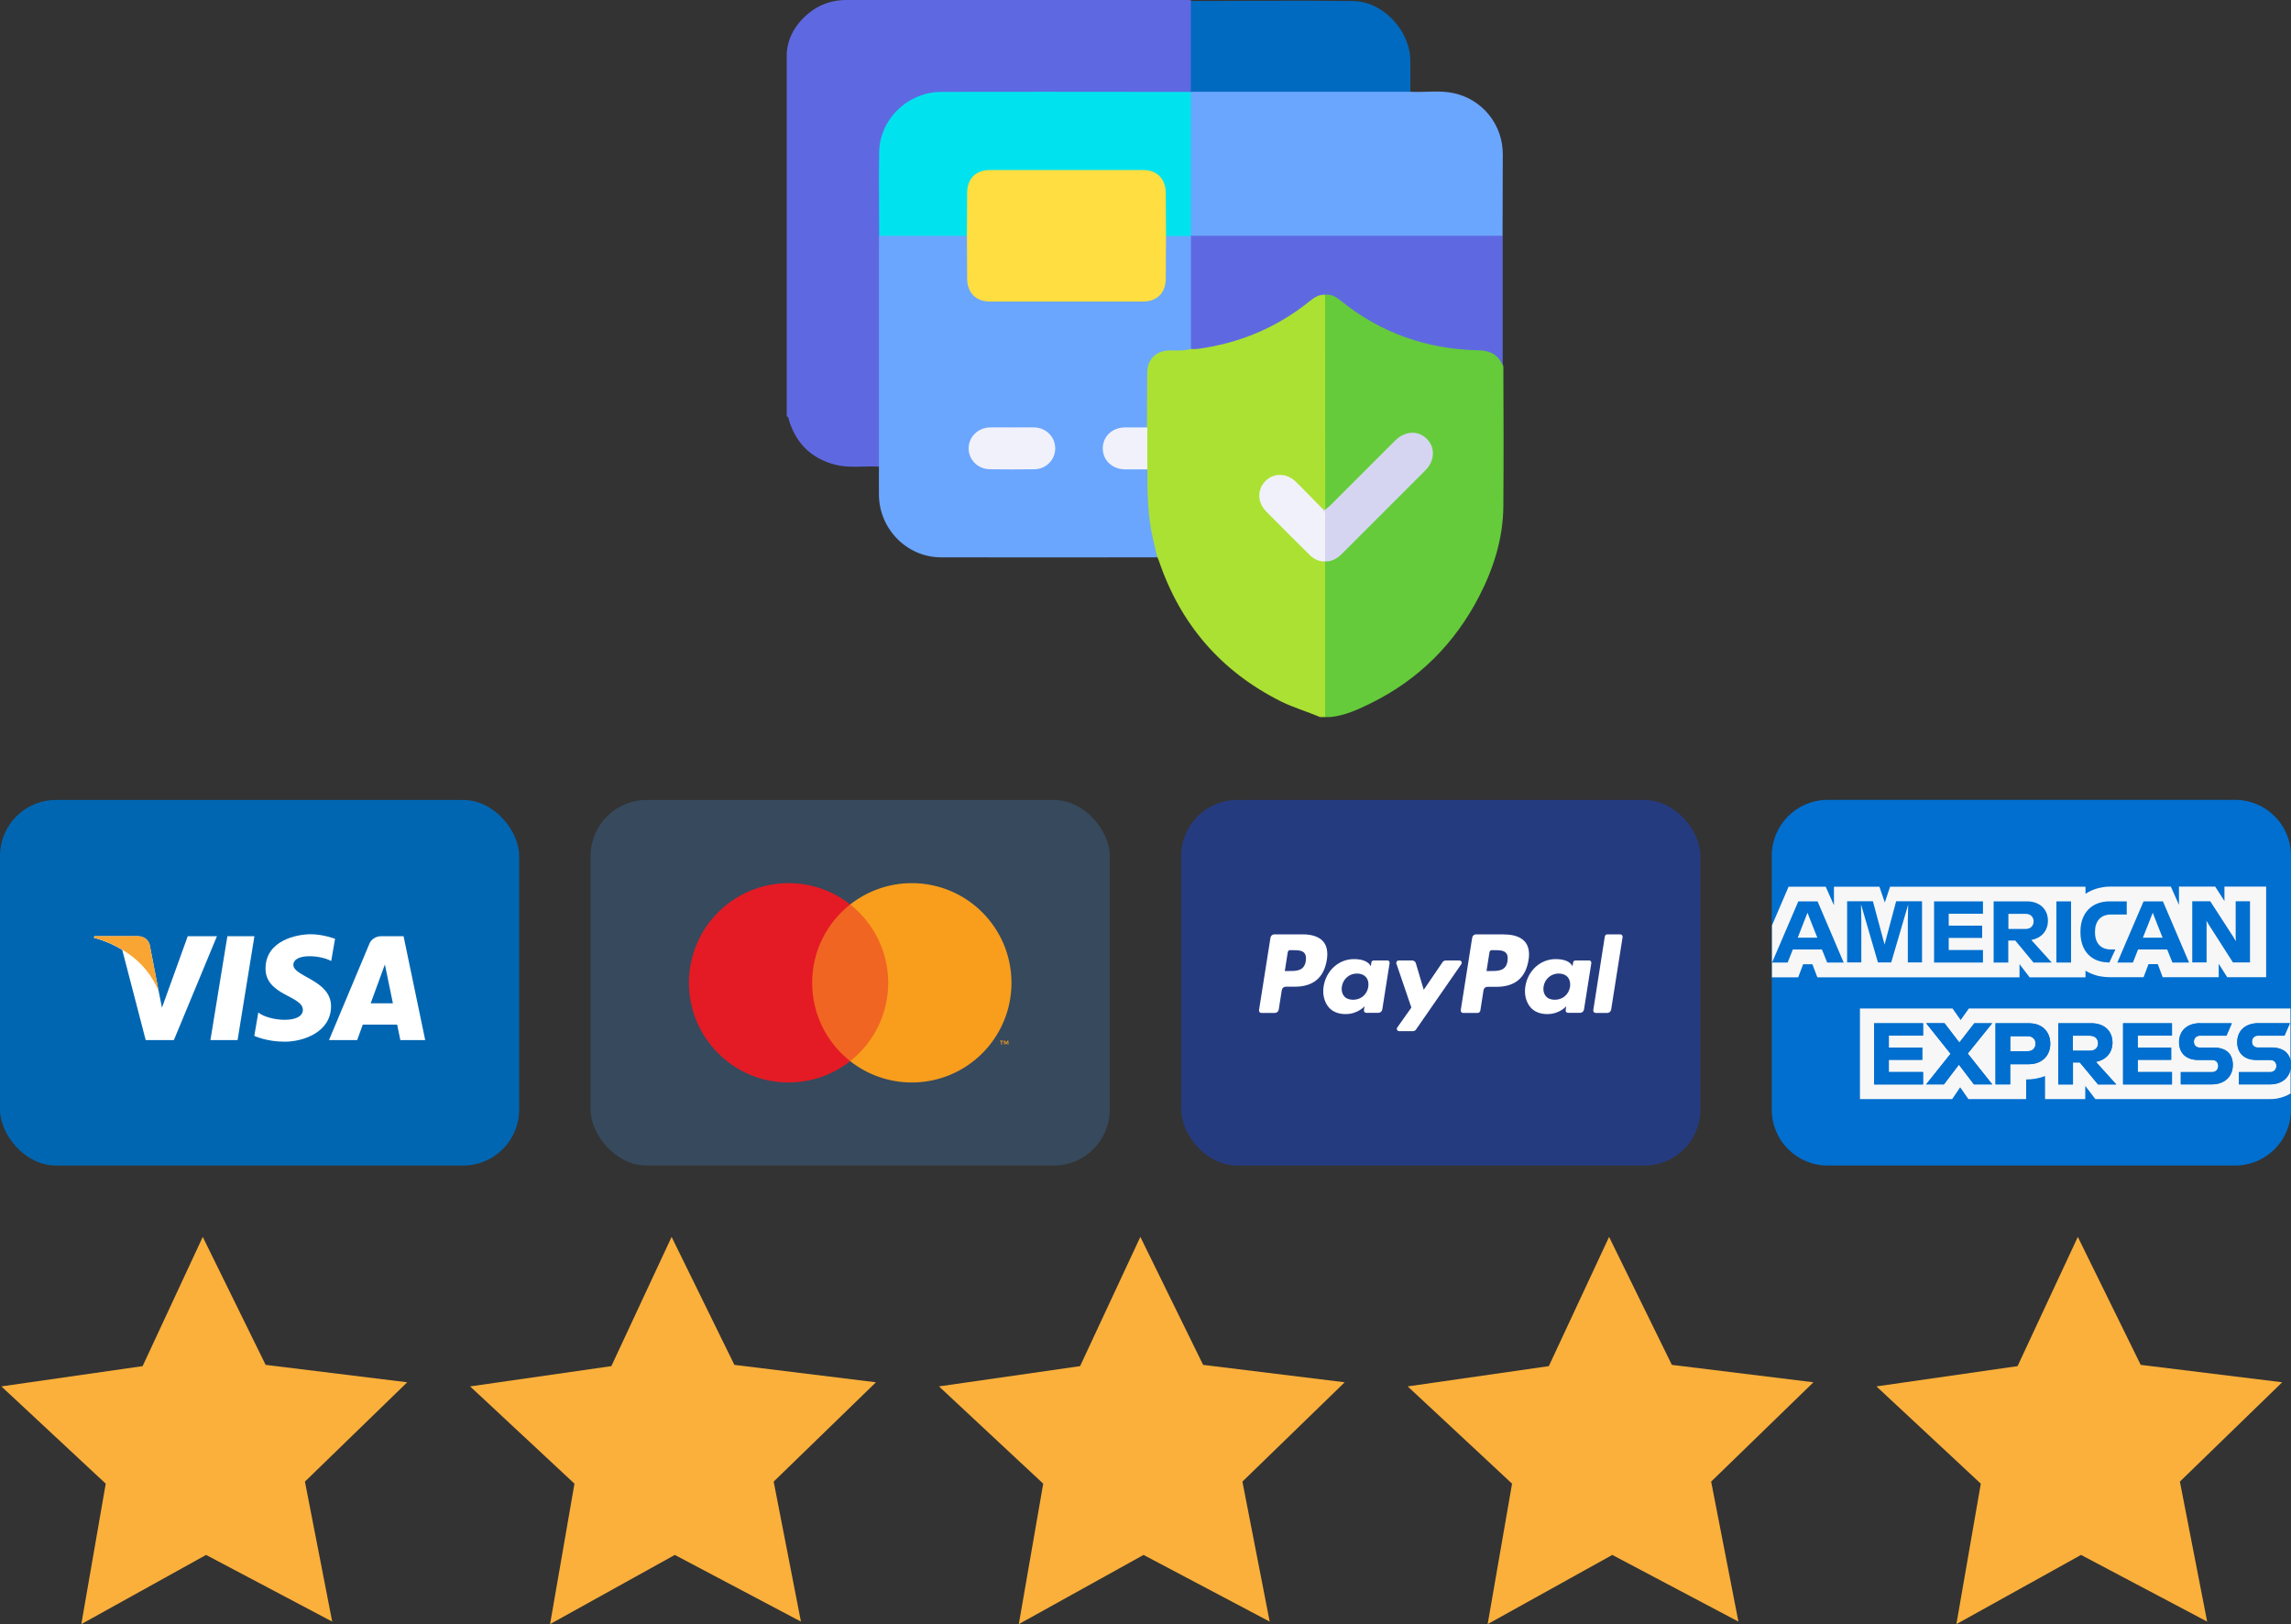
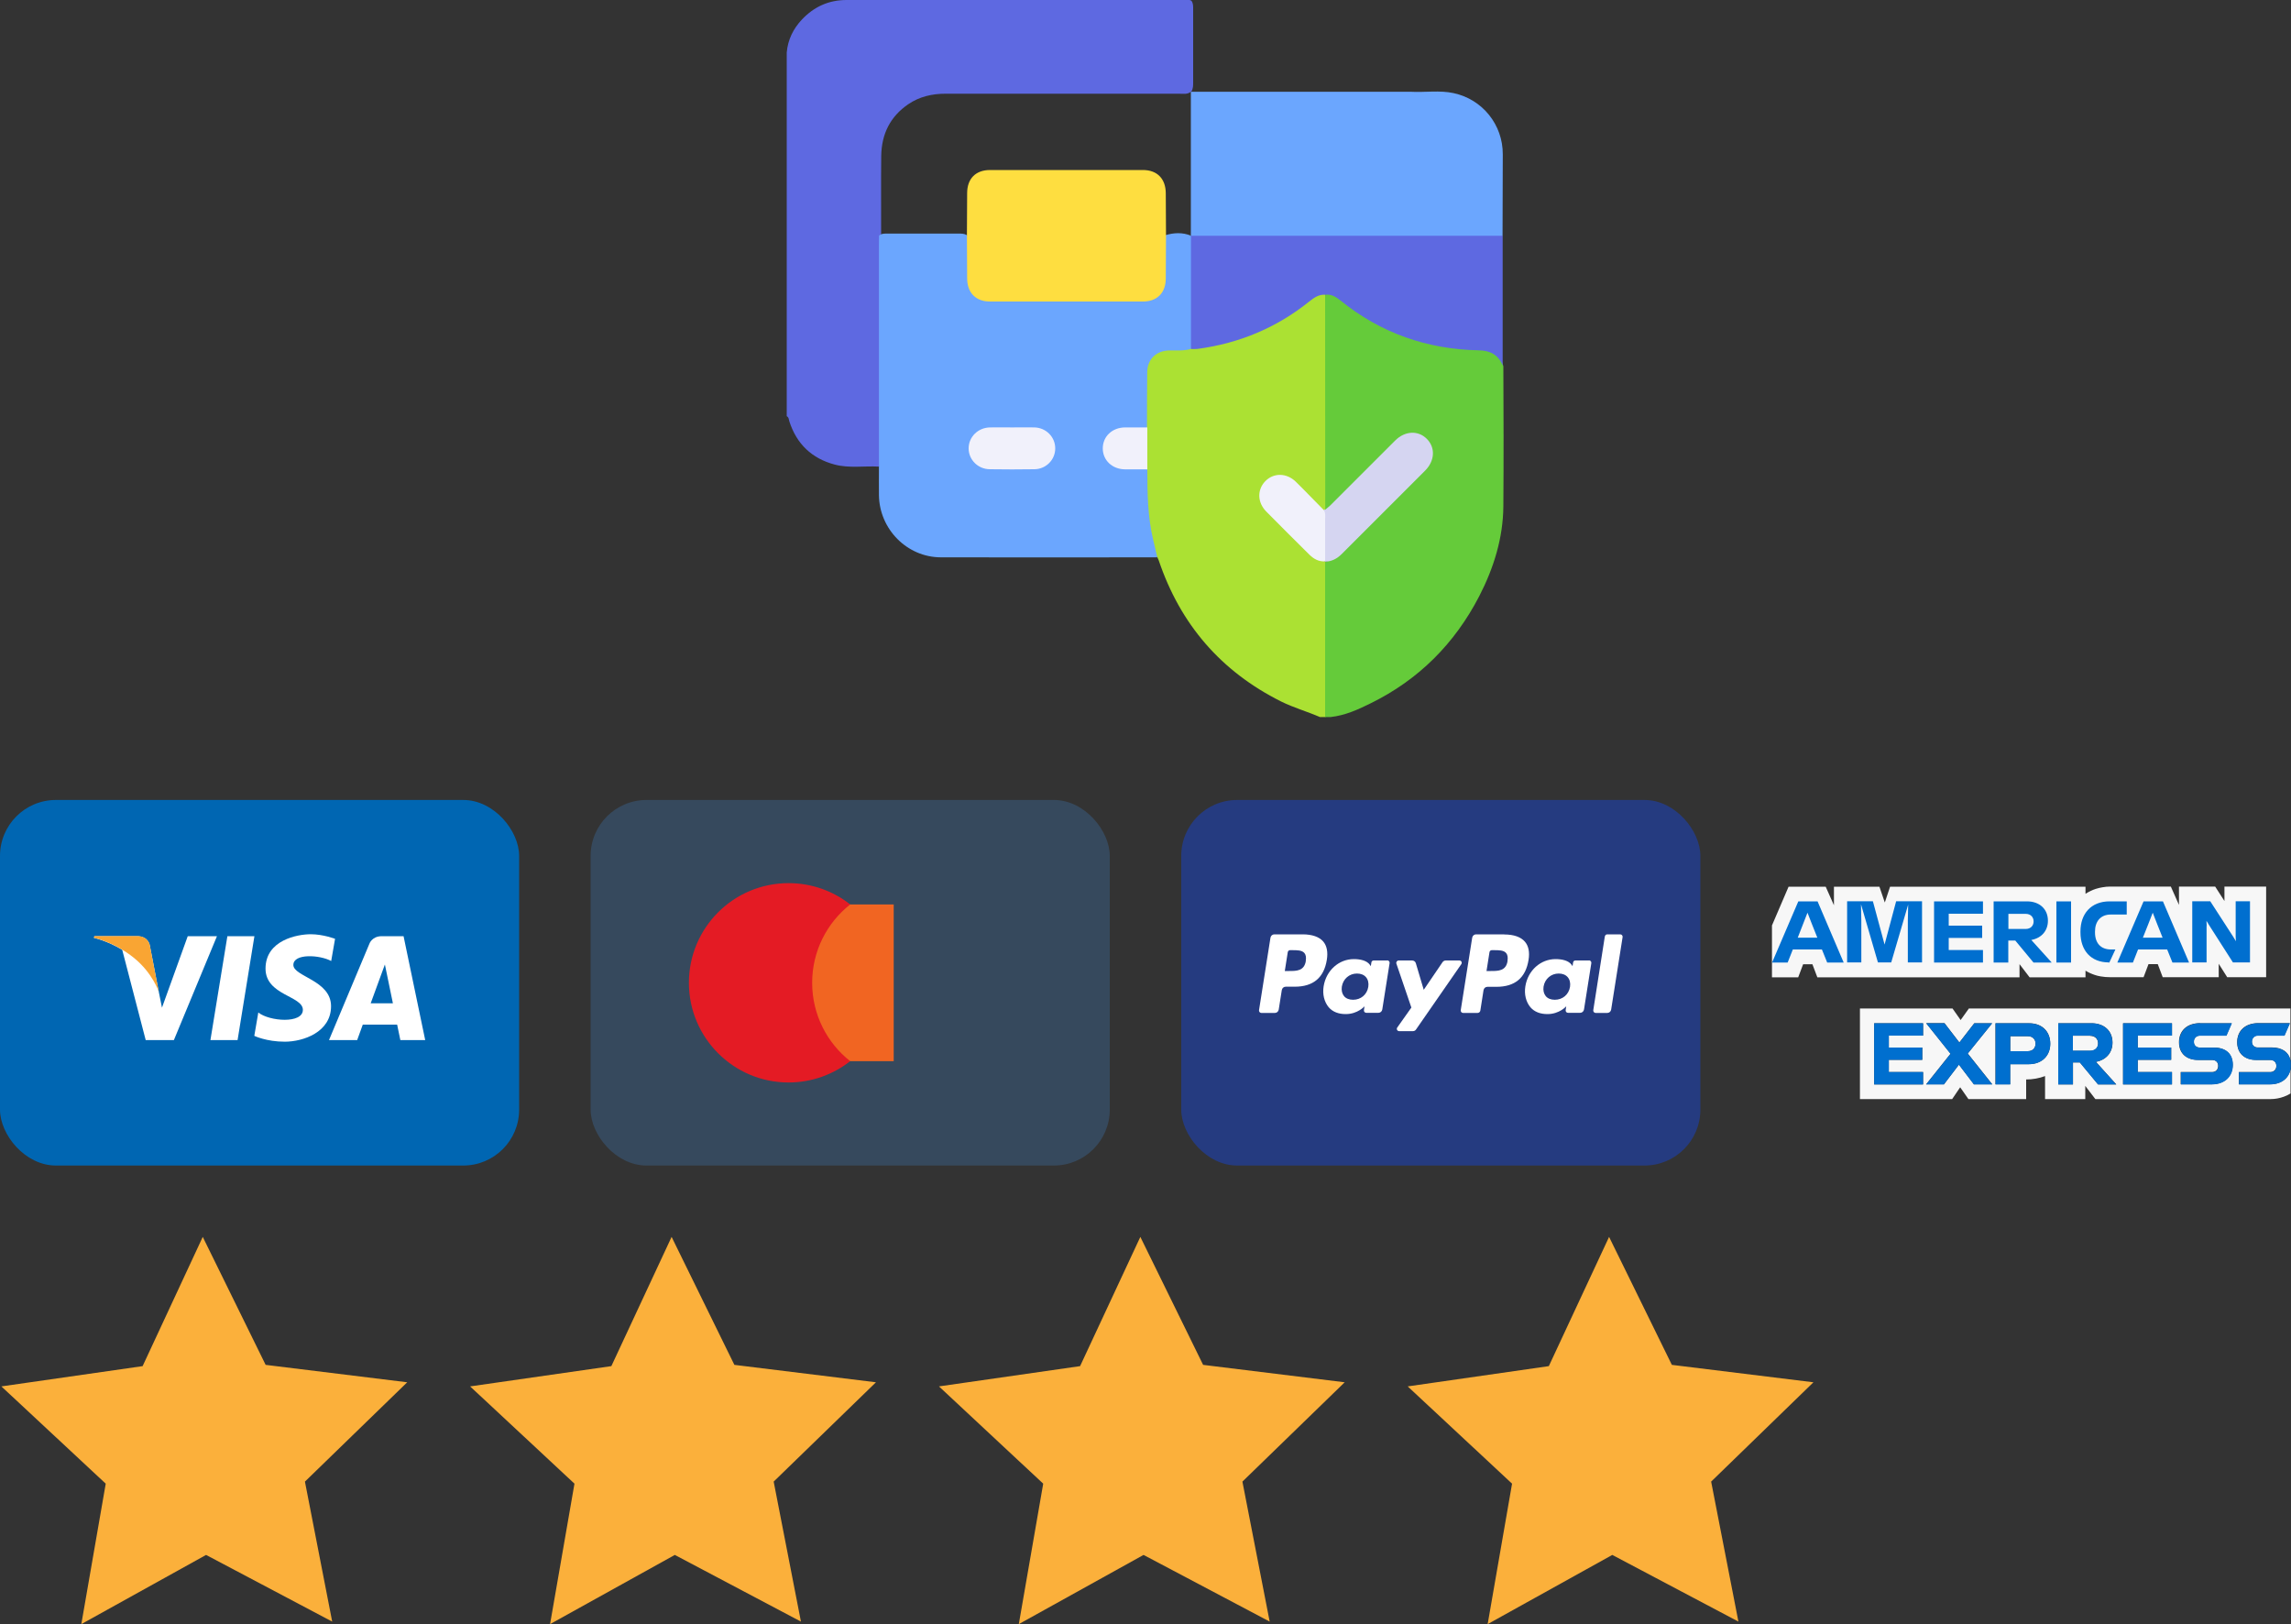
<svg xmlns="http://www.w3.org/2000/svg" id="Layer_2" data-name="Layer 2" viewBox="0 0 200 141.77">
  <rect x="0" y="0" width="200" height="141.77" fill="#333333" stroke="none" />
  <defs>
    <style>
      .cls-1 {
        fill: #fbb03b;
      }

      .cls-1, .cls-2, .cls-3, .cls-4, .cls-5, .cls-6, .cls-7, .cls-8, .cls-9, .cls-10, .cls-11, .cls-12, .cls-13, .cls-14, .cls-15, .cls-16, .cls-17, .cls-18, .cls-19, .cls-20, .cls-21 {
        stroke-width: 0px;
      }

      .cls-2 {
        fill: #d5d5f1;
      }

      .cls-3 {
        fill: #f16522;
      }

      .cls-4 {
        fill: #5e69e1;
      }

      .cls-5 {
        fill: #36495d;
      }

      .cls-22 {
        clip-path: url(#clippath-2);
      }

      .cls-6 {
        fill: #f9a533;
      }

      .cls-7 {
        fill: #f7f7f7;
      }

      .cls-8 {
        fill: #006ac0;
      }

      .cls-9 {
        fill: none;
      }

      .cls-10 {
        fill: #65cb3a;
      }

      .cls-11 {
        fill: #253b80;
      }

      .cls-23 {
        clip-path: url(#clippath-1);
      }

      .cls-12 {
        fill: #0066b2;
      }

      .cls-13 {
        fill: #00e3ee;
      }

      .cls-14 {
        fill: #006fcf;
      }

      .cls-15 {
        fill: #e41b24;
      }

      .cls-24 {
        clip-path: url(#clippath);
      }

      .cls-16 {
        fill: #f89e1c;
      }

      .cls-17 {
        fill: #f1f1fb;
      }

      .cls-18 {
        fill: #fff;
      }

      .cls-19 {
        fill: #fede40;
      }

      .cls-20 {
        fill: #6ba6fe;
      }

      .cls-21 {
        fill: #abe133;
      }
    </style>
    <clipPath id="clippath">
      <polyline class="cls-9" points="154.68 77.39 199.97 77.39 199.97 95.94 154.68 95.94 154.68 77.39" />
    </clipPath>
    <clipPath id="clippath-1">
      <path class="cls-9" d="M170.42,95.94h-8.05s8.05,0,8.05,0h0M176.88,95.94h-5.04,0s5.04,0,5.04,0h0M182.04,95.94h-3.51s3.51,0,3.51,0h0M198.21,95.94h-15.29,0s15.24,0,15.24,0c.01,0,.03,0,.04,0M154.68,80.78h0v4.53h0v-4.53M159.37,77.39h-3.24s3.24,0,3.24,0h0M164.06,77.39h-3.97s3.97,0,3.97,0h0M182.06,77.39h-17.06s17.06,0,17.06,0h0M189.51,77.39h-5.23s-.04,0-.06,0h5.29,0M193.38,77.39h-3.16s3.16,0,3.16,0h0M197.82,77.39h-3.63s3.63,0,3.63,0h0" />
    </clipPath>
    <clipPath id="clippath-2">
      <polyline class="cls-9" points="163.61 89.32 200 89.32 200 94.65 163.61 94.65 163.61 89.32" />
    </clipPath>
  </defs>
  <g id="Layer_1-2" data-name="Layer 1">
    <g>
      <g>
        <rect class="cls-11" x="103.12" y="69.83" width="45.32" height="31.91" rx="4.88" ry="4.88" />
        <path class="cls-18" d="M114,83.87c-.14.89-.81.89-1.47.89h-.37l.26-1.65c.02-.1.1-.17.2-.17h.17c.45,0,.87,0,1.08.25.13.15.17.38.12.69ZM113.72,81.56h-2.47c-.17,0-.31.12-.34.29l-1,6.33c-.02.12.08.24.2.24h1.18c.17,0,.31-.12.34-.29l.27-1.71c.03-.17.17-.29.34-.29h.78c1.63,0,2.56-.79,2.81-2.35.11-.68,0-1.22-.31-1.59-.35-.41-.97-.63-1.8-.63Z" />
        <path class="cls-18" d="M119.45,86.14c-.11.68-.65,1.13-1.33,1.13-.34,0-.62-.11-.79-.32-.17-.21-.24-.5-.19-.83.11-.67.65-1.14,1.32-1.14.34,0,.61.11.79.32.18.21.25.51.2.84ZM121.1,83.84h-1.18c-.1,0-.19.07-.2.17l-.05.33-.08-.12c-.26-.37-.83-.5-1.4-.5-1.31,0-2.42.99-2.64,2.38-.11.69.05,1.35.44,1.82.36.42.88.6,1.49.6,1.05,0,1.64-.68,1.64-.68l-.05.33c-.02.13.08.24.2.24h1.06c.17,0,.31-.12.34-.29l.64-4.05c.02-.12-.08-.24-.2-.24Z" />
        <path class="cls-18" d="M127.4,83.84h-1.19c-.11,0-.22.06-.28.15l-1.64,2.41-.69-2.32c-.04-.15-.18-.24-.33-.24h-1.17c-.14,0-.24.14-.2.27l1.31,3.84-1.23,1.74c-.1.14,0,.32.17.32h1.19c.11,0,.22-.05.28-.15l3.95-5.7c.09-.14,0-.32-.17-.32Z" />
        <path class="cls-18" d="M131.61,83.87c-.13.89-.81.89-1.47.89h-.37l.26-1.65c.02-.1.1-.17.2-.17h.17c.45,0,.87,0,1.08.25.13.15.17.38.12.69ZM131.33,81.56h-2.47c-.17,0-.31.12-.34.29l-1,6.33c-.02.12.08.24.2.24h1.27c.12,0,.22-.09.24-.2l.28-1.79c.03-.17.17-.29.34-.29h.78c1.63,0,2.56-.79,2.81-2.35.11-.68,0-1.22-.32-1.59-.35-.41-.97-.63-1.8-.63Z" />
        <path class="cls-18" d="M137.06,86.14c-.11.68-.65,1.13-1.33,1.13-.34,0-.62-.11-.79-.32-.17-.21-.24-.5-.19-.83.11-.67.65-1.14,1.32-1.14.34,0,.61.11.79.32.18.21.25.51.2.84ZM138.71,83.84h-1.18c-.1,0-.19.07-.2.17l-.05.33-.08-.12c-.26-.37-.83-.5-1.4-.5-1.31,0-2.42.99-2.64,2.38-.11.69.05,1.35.44,1.82.36.42.88.6,1.49.6,1.05,0,1.64-.68,1.64-.68l-.05.33c-.02.13.08.24.2.24h1.06c.17,0,.31-.12.34-.29l.64-4.05c.02-.12-.08-.24-.2-.24Z" />
        <path class="cls-18" d="M140.1,81.73l-1.01,6.45c-.02.12.08.24.2.24h1.02c.17,0,.31-.12.34-.29l1-6.33c.02-.12-.08-.24-.2-.24h-1.14c-.1,0-.19.07-.2.17Z" />
        <rect class="cls-12" y="69.83" width="45.32" height="31.91" rx="4.88" ry="4.88" />
        <polygon class="cls-18" points="20.74 90.79 18.37 90.79 19.85 81.72 22.21 81.72 20.74 90.79" />
        <path class="cls-18" d="M16.39,81.72l-2.25,6.24-.27-1.34h0s-.79-4.08-.79-4.08c0,0-.1-.82-1.12-.82h-3.72l-.04.15s1.14.24,2.47,1.04l2.05,7.88h2.46l3.76-9.07h-2.54Z" />
-         <path class="cls-18" d="M34.95,90.79h2.17l-1.89-9.07h-1.9c-.88,0-1.09.68-1.09.68l-3.52,8.39h2.46l.49-1.35h3l.28,1.35ZM32.36,87.58l1.24-3.39.7,3.39h-1.94Z" />
+         <path class="cls-18" d="M34.95,90.79h2.17l-1.89-9.07h-1.9c-.88,0-1.09.68-1.09.68l-3.52,8.39h2.46l.49-1.35h3l.28,1.35ZM32.36,87.58l1.24-3.39.7,3.39Z" />
        <path class="cls-18" d="M28.91,83.9l.34-1.95s-1.04-.4-2.12-.4c-1.17,0-3.95.51-3.95,3,0,2.34,3.26,2.37,3.26,3.6s-2.93,1.01-3.89.23l-.35,2.04s1.05.51,2.66.51,4.04-.83,4.04-3.1-3.29-2.58-3.29-3.6,2.3-.89,3.31-.34Z" />
        <path class="cls-6" d="M13.87,86.61l-.79-4.08s-.1-.82-1.12-.82h-3.72l-.04.15s1.79.37,3.5,1.76c1.64,1.33,2.17,2.98,2.17,2.98Z" />
        <rect class="cls-5" x="51.56" y="69.83" width="45.32" height="31.91" rx="4.88" ry="4.88" />
        <rect class="cls-3" x="70.41" y="78.95" width="7.61" height="13.68" />
        <path class="cls-15" d="M70.9,85.79c0-2.78,1.3-5.25,3.32-6.84-1.48-1.17-3.35-1.86-5.38-1.86-4.81,0-8.7,3.9-8.7,8.7s3.9,8.7,8.7,8.7c2.03,0,3.9-.7,5.38-1.86-2.02-1.59-3.32-4.07-3.32-6.84" />
-         <path class="cls-16" d="M88.3,85.79c0,4.81-3.9,8.7-8.7,8.7-2.03,0-3.9-.7-5.38-1.86,2.02-1.59,3.32-4.07,3.32-6.84s-1.3-5.25-3.32-6.84c1.48-1.16,3.35-1.86,5.38-1.86,4.81,0,8.7,3.9,8.7,8.7M87.47,91.18v-.28h.11v-.06h-.29v.06h.11v.28h.06ZM88.03,91.18v-.34h-.09l-.1.23-.1-.23h-.09v.34h.06v-.25l.1.22h.06l.1-.22v.26h.06Z" />
-         <path class="cls-14" d="M195.12,101.74h-35.57c-2.69,0-4.88-2.18-4.88-4.88v-22.16c0-2.69,2.18-4.88,4.88-4.88h35.57c2.69,0,4.88,2.18,4.88,4.88v22.16c0,2.69-2.18,4.88-4.88,4.88" />
        <g class="cls-24">
          <g class="cls-23">
            <rect class="cls-14" x="154.68" y="77.39" width="43.53" height="18.54" />
          </g>
          <path class="cls-7" d="M177.02,90.45h-1.53v1.31h1.53c.45,0,.68-.3.68-.66s-.23-.65-.68-.65M182.46,90.41h-1.5v1.32h1.5c.46,0,.7-.29.7-.65s-.24-.66-.7-.66M163.61,89.32h4.27v1.08h-2.99v1.04h2.92v1.07h-2.92v1.07h2.99v1.08h-4.27v-5.34M172.36,89.32h1.55l-2.13,2.64,2.14,2.69h-1.6l-1.31-1.72-1.31,1.72h-1.55l2.13-2.67-2.13-2.67h1.6l1.3,1.69,1.31-1.69M174.21,89.32h2.93c1.14,0,1.84.72,1.84,1.78s-.72,1.79-1.89,1.79h-1.61v1.76h-1.28v-5.34M179.68,89.32h2.9c1.14,0,1.84.69,1.84,1.69,0,.85-.54,1.51-1.45,1.68l1.78,1.97h-1.59l-1.59-1.92h-.6v1.92h-1.28v-5.34M185.34,89.32h4.27v1.08h-2.99v1.04h2.92v1.07h-2.92v1.07h2.99v1.08h-4.27v-5.34M192.07,89.32h2.75l-.47,1.08h-2.32c-.3,0-.52.21-.52.53s.21.51.52.51h1.23c1.04,0,1.65.56,1.65,1.51s-.69,1.7-1.84,1.7h-2.7v-1.07h2.74c.3,0,.53-.21.53-.54s-.22-.52-.53-.52h-1.23c-1.01,0-1.66-.56-1.66-1.55s.69-1.66,1.84-1.66M199.97,88.03h-28.09l-.72,1.01-.71-1.01h-8.08v7.91h8.05l.7-1.03.72,1.03h5.04v-1.71h-.05c.63,0,1.2-.11,1.7-.3v2.01h3.51v-1.15l.88,1.15h15.29c.42,0,.82-.08,1.17-.21.21-.08.4-.17.58-.28v-2.14c-.15.8-.8,1.34-1.81,1.34h-2.7v-1.07h2.74c.3,0,.53-.21.53-.54s-.22-.52-.53-.52h-1.23c-1.01,0-1.66-.56-1.66-1.55s.69-1.66,1.84-1.66h2.75l-.47,1.08h-2.32c-.31,0-.52.21-.52.53s.21.51.52.51h1.23c.9,0,1.49.42,1.62,1.16v-4.57M197.82,77.39h-3.63v1.26l-.81-1.26h-3.16v1.6l-.71-1.6h-5.29c-.23,0-.45.02-.67.06-.2.03-.4.08-.59.14-.15.05-.29.1-.43.17-.16.08-.32.16-.47.26v-.62h-17.06l-.46,1.38-.47-1.38h-3.97v1.62l-.72-1.62h-3.24l-1.45,3.38v4.53h2.29l.43-1.14h.81l.43,1.14h17.65v-1.15l.88,1.15h4.88v-.58c.13.08.26.15.39.21.13.06.27.11.41.16.17.06.34.1.52.13.28.05.56.07.83.07h2.92l.43-1.14h.81l.43,1.14h4.89v-1.17l.74,1.17h3.4v-7.91" />
        </g>
        <g class="cls-22">
          <polyline class="cls-14" points="200 92.94 200 92.96 200 92.95 200 92.95 200 92.94" />
          <path class="cls-14" d="M199.97,92.6v.71c.02-.11.03-.23.03-.35v-.02c0-.12-.01-.23-.03-.34" />
          <path class="cls-14" d="M167.88,89.32h-4.27v5.34h4.27v-1.08h-2.99v-1.07h2.92v-1.07h-2.92v-1.04h2.99v-1.08M173.91,89.32h-1.55l-1.31,1.69-1.3-1.69h-1.6l2.13,2.67-2.13,2.67h1.55l1.31-1.72,1.31,1.72h1.6l-2.14-2.69,2.13-2.64M175.49,91.76v-1.31h1.53c.45,0,.68.29.68.65s-.23.66-.68.66h-1.53M177.14,89.32h-2.93v5.34h1.28v-1.76h1.61c1.17,0,1.89-.76,1.89-1.79s-.71-1.78-1.84-1.78M180.96,91.72v-1.32h1.5c.46,0,.7.3.7.66s-.24.65-.7.65h-1.5M182.58,89.32h-2.9v5.34h1.28v-1.92h.6l1.59,1.92h1.59l-1.78-1.97c.91-.17,1.45-.82,1.45-1.68,0-1-.71-1.69-1.84-1.69M189.61,89.32h-4.27v5.34h4.27v-1.08h-2.99v-1.07h2.92v-1.07h-2.92v-1.04h2.99v-1.08M194.83,89.32h-2.75c-1.15,0-1.84.7-1.84,1.66s.65,1.55,1.66,1.55h1.23c.3,0,.53.2.53.52s-.22.54-.53.54h-2.74v1.07h2.7c1.15,0,1.84-.7,1.84-1.7s-.62-1.51-1.65-1.51h-1.23c-.3,0-.52-.2-.52-.51s.21-.53.52-.53h2.32l.47-1.08M199.9,89.32h-2.75c-1.15,0-1.84.7-1.84,1.66s.65,1.55,1.66,1.55h1.23c.3,0,.53.2.53.52s-.22.54-.53.54h-2.74v1.07h2.7c1.01,0,1.66-.54,1.81-1.34v-.71c-.14-.74-.72-1.16-1.62-1.16h-1.23c-.31,0-.52-.2-.52-.51s.21-.53.52-.53h2.32l.47-1.08" />
        </g>
        <path class="cls-14" d="M192.64,80.82l-.02-.44.27.44,2.04,3.19h1.49v-5.34h-1.25v3.09l.02.4-.24-.4-2-3.09h-1.57v5.34h1.25v-3.19ZM187.54,80.67l.39-1,.39,1,.47,1.18h-1.72l.47-1.18ZM189.66,84.02h1.44l-2.28-5.34h-1.69l-2.29,5.34h1.36l.45-1.14h2.54l.46,1.14ZM184.07,84.02h.07l.53-1.14h-.39c-.88,0-1.39-.55-1.39-1.49v-.08c0-.85.46-1.48,1.38-1.48h1.39v-1.15h-1.49c-1.65,0-2.55,1.11-2.55,2.62v.09c0,1.59.92,2.61,2.46,2.62ZM179.52,84.02h1.28v-5.34h-1.28v5.34ZM176.83,79.77c.46,0,.7.3.7.66s-.24.66-.7.66h-1.5v-1.32h1.5ZM175.33,82.1h.6l1.59,1.92h1.59l-1.78-1.97c.91-.17,1.45-.82,1.45-1.68,0-1-.71-1.69-1.84-1.69h-2.9v5.34h1.28v-1.92ZM173.11,79.76v-1.08h-4.27v5.34h4.27v-1.09h-2.99v-1.06h2.92v-1.07h-2.92v-1.04h2.99ZM162.49,80.37l-.03-1.44,1.48,5.08h1.16l1.48-5.05-.03,1.4v3.65h1.24v-5.34h-2.26l-1.01,3.78-1.02-3.78h-2.25v5.34h1.24v-3.64ZM157.4,80.67l.39-1,.39,1,.47,1.18h-1.71l.46-1.18ZM159.51,84.02h1.44l-2.28-5.34h-1.68l-2.29,5.34h1.36l.45-1.14h2.54l.46,1.14Z" />
        <path class="cls-4" d="M76.73,40.73c-1.29-.07-2.6.16-3.87-.18-1.99-.53-3.31-1.79-3.95-3.76-.05-.16-.04-.37-.23-.46V4.58c.1-1.11.56-2.06,1.32-2.87C71.06.59,72.34,0,73.9,0c9.86,0,19.72,0,29.58,0,.18,0,.37-.05.53.07.17.23.15.5.15.76,0,2.12,0,4.24,0,6.37,0,.26,0,.53-.14.76-.32.31-.72.22-1.1.22-6.79,0-13.59,0-20.38,0-1.17,0-2.26.25-3.24.91-1.59,1.08-2.34,2.61-2.37,4.51-.03,2.34,0,4.68-.01,7.02.04,1.44.02,2.88.02,4.32,0,4.91,0,9.82,0,14.73,0,.36.08.74-.2,1.04Z" />
        <path class="cls-21" d="M115.2,62.58c-1.11-.48-2.28-.81-3.37-1.35-5.25-2.63-8.79-6.74-10.67-12.3-.03-.09-.08-.18-.12-.28-.38-.44-.43-1-.55-1.52-.47-2.04-.54-4.12-.48-6.21-.02-1.19-.03-2.38,0-3.57-.01-1.58-.02-3.17,0-4.75.01-1.32.86-2.16,2.18-2.19.55-.01,1.1.02,1.64-.08,3.82-.29,7.21-1.68,10.22-4.03.32-.25.65-.49,1.04-.63.28-.1.56-.17.73.19.09.3.07.6.07.91,0,5.56,0,11.13,0,16.69,0,.28.01.57-.05.85-.02.07-.05.13-.08.19-.3.17-.44-.1-.6-.25-.69-.66-1.34-1.36-2.03-2.01-.72-.67-1.41-.78-2.16-.37-.76.41-1.05,1.3-.69,2.09.14.3.32.56.55.79,1.15,1.15,2.3,2.28,3.44,3.44.43.44,1.02.56,1.51.88.04.06.06.13.08.2.05.22.04.45.04.67,0,3.91,0,7.81,0,11.72,0,.32.04.66-.19.93h-.49Z" />
        <path class="cls-10" d="M115.69,44.49c0-6.25,0-12.51-.01-18.76.56-.34.97.03,1.36.33,1.2.94,2.46,1.78,3.84,2.44,2.17,1.03,4.43,1.67,6.83,1.82.59.04,1.17.1,1.76.13.97.05,1.56.58,1.77,1.53.02,4.06.03,8.13,0,12.19-.02,2.8-.84,5.41-2.11,7.88-2.14,4.13-5.28,7.28-9.47,9.34-1.11.55-2.23,1.06-3.49,1.2h-.49c0-4.51,0-9.02,0-13.53,1.23-.41,1.98-1.43,2.85-2.29,1.89-1.87,3.77-3.76,5.65-5.64.2-.2.41-.39.55-.65.39-.74.21-1.68-.4-2.16-.66-.52-1.64-.48-2.29.14-1.18,1.14-2.33,2.32-3.5,3.48-.75.75-1.49,1.5-2.24,2.24-.16.16-.29.41-.6.33Z" />
        <path class="cls-20" d="M100.16,40.97c0,2.06.03,4.13.51,6.15.12.51.24,1.02.36,1.53-6.3,0-12.6.02-18.9,0-2.95-.01-5.36-2.46-5.4-5.42-.01-.83,0-1.67,0-2.5,0-6.44,0-12.87,0-19.31,0-.28,0-.57.01-.85.22-.2.49-.18.75-.18,2.07,0,4.13,0,6.2,0,.24,0,.49,0,.71.13.25.24.21.56.21.86.01.93,0,1.87,0,2.8.02,1.3.65,1.95,1.96,1.95,4.35,0,8.7.01,13.05,0,1.3,0,1.93-.66,1.94-1.97,0-.93,0-1.87,0-2.81,0-.28-.03-.57.17-.82.75-.22,1.49-.26,2.23.04.2.26.17.58.17.88,0,2.72,0,5.43,0,8.15,0,.3.03.61-.2.87-.62.17-1.25.11-1.87.12-1.14.03-1.9.78-1.91,1.92-.02,1.6-.02,3.2-.02,4.8-.3.25-.66.15-1,.17-.39.02-.77-.02-1.16.02-.88.09-1.57.85-1.55,1.68.02.8.7,1.53,1.55,1.61.49.05.98,0,1.46.02.24,0,.49-.02.69.17Z" />
-         <path class="cls-13" d="M84.41,20.58c-2.55,0-5.11,0-7.66,0,0-2.44-.04-4.88,0-7.32.05-2.86,2.52-5.24,5.44-5.24,6-.02,11.99,0,17.99,0,1.26,0,2.52,0,3.78,0,.03.03.05.06.08.09.14.29.11.59.11.9,0,3.53,0,7.07,0,10.6,0,.3.03.61-.11.9-.03.03-.05.06-.08.09-.73,0-1.45,0-2.18,0-.25-.22-.2-.52-.2-.8-.01-.94,0-1.87,0-2.81-.02-1.28-.65-1.93-1.91-1.94-4.37-.01-8.75-.01-13.12,0-1.27,0-1.9.66-1.91,1.94-.01.94,0,1.87,0,2.81,0,.28.05.58-.2.8Z" />
-         <path class="cls-8" d="M103.97.09c4.72,0,9.44-.06,14.15,0,2.61.03,4.95,2.55,5,5.16.02.91,0,1.83,0,2.75-.23.23-.52.2-.8.2-5.85,0-11.71,0-17.56,0-.28,0-.57,0-.81-.19h.01c0-2.64,0-5.28,0-7.92Z" />
        <path class="cls-4" d="M103.97,30.47c0-3.3,0-6.59,0-9.89h0c.24-.2.53-.19.81-.19,8.53,0,17.07,0,25.6,0,.28,0,.58-.02.8.2,0,3.77,0,7.55,0,11.32-.38-.94-1.07-1.31-2.09-1.33-4.5-.09-8.55-1.5-12.07-4.35-.39-.31-.79-.57-1.32-.5-.58-.05-1,.27-1.42.6-2.84,2.28-6.09,3.63-9.69,4.12-.2.03-.41.01-.61.02Z" />
        <path class="cls-2" d="M115.69,44.49c.15-.13.32-.25.46-.39,1.89-1.88,3.77-3.77,5.65-5.65.85-.85,2.01-.9,2.76-.14.76.76.7,1.91-.14,2.76-2.43,2.43-4.86,4.86-7.29,7.29-.41.41-.87.65-1.45.67v-.05c-.16-.15-.18-.36-.18-.56-.02-1.21,0-2.42,0-3.63,0-.1.02-.2.07-.29.04,0,.08-.02.12-.03Z" />
        <path class="cls-17" d="M115.57,44.52c.17.28.11.59.11.89,0,1.2,0,2.39,0,3.59-.55.04-.99-.21-1.36-.57-1.27-1.26-2.54-2.52-3.79-3.79-.77-.79-.79-1.89-.08-2.63.72-.75,1.86-.75,2.67.04.83.81,1.62,1.65,2.44,2.47Z" />
        <path class="cls-17" d="M100.16,40.97c-.65,0-1.3,0-1.95,0-1.11-.01-1.94-.79-1.94-1.83,0-1.04.82-1.82,1.94-1.83.65,0,1.3,0,1.95,0,0,1.22,0,2.44,0,3.66Z" />
        <path class="cls-20" d="M131.17,20.58c-9.07,0-18.14,0-27.21,0,0-4.19,0-8.38,0-12.57,6.39,0,12.79,0,19.18,0,1.25.07,2.52-.15,3.76.12,2.52.54,4.3,2.76,4.29,5.34,0,2.37-.01,4.75-.02,7.12Z" />
        <path class="cls-19" d="M84.41,20.58c0-1.24.01-2.48.02-3.72,0-1.26.74-2.02,2-2.02,4.45,0,8.9,0,13.34,0,1.25,0,1.99.76,2,2.02,0,1.24.01,2.48.02,3.72,0,1.24-.01,2.48-.02,3.72,0,1.26-.75,2.02-2,2.02-4.45,0-8.9,0-13.34,0-1.25,0-1.99-.76-2-2.02,0-1.24-.01-2.48-.02-3.72Z" />
        <path class="cls-17" d="M88.36,37.31c.65,0,1.3-.01,1.95,0,1.02.03,1.81.84,1.81,1.83,0,.99-.8,1.81-1.82,1.82-1.3.02-2.6.02-3.9,0-1.02-.01-1.83-.82-1.84-1.8-.01-1.01.81-1.83,1.86-1.85.65-.01,1.3,0,1.95,0Z" />
      </g>
      <g>
        <polygon class="cls-1" points="29 141.55 17.99 135.73 7.1 141.77 9.23 129.51 .12 121.02 12.45 119.25 17.7 107.97 23.19 119.14 35.55 120.66 26.62 129.33 29 141.55" />
        <polygon class="cls-1" points="69.92 141.55 58.91 135.73 48.02 141.77 50.15 129.51 41.04 121.02 53.37 119.25 58.63 107.97 64.11 119.14 76.47 120.66 67.54 129.33 69.92 141.55" />
        <polygon class="cls-1" points="110.84 141.55 99.83 135.73 88.94 141.77 91.07 129.51 81.97 121.02 94.29 119.25 99.55 107.97 105.03 119.14 117.39 120.66 108.46 129.33 110.84 141.55" />
        <polygon class="cls-1" points="151.76 141.55 140.75 135.73 129.87 141.77 132 129.51 122.89 121.02 135.21 119.25 140.47 107.97 145.95 119.14 158.31 120.66 149.38 129.33 151.76 141.55" />
-         <polygon class="cls-1" points="192.68 141.55 181.67 135.73 170.79 141.77 172.92 129.51 163.81 121.02 176.13 119.25 181.39 107.97 186.88 119.14 199.23 120.66 190.3 129.33 192.68 141.55" />
      </g>
    </g>
  </g>
</svg>